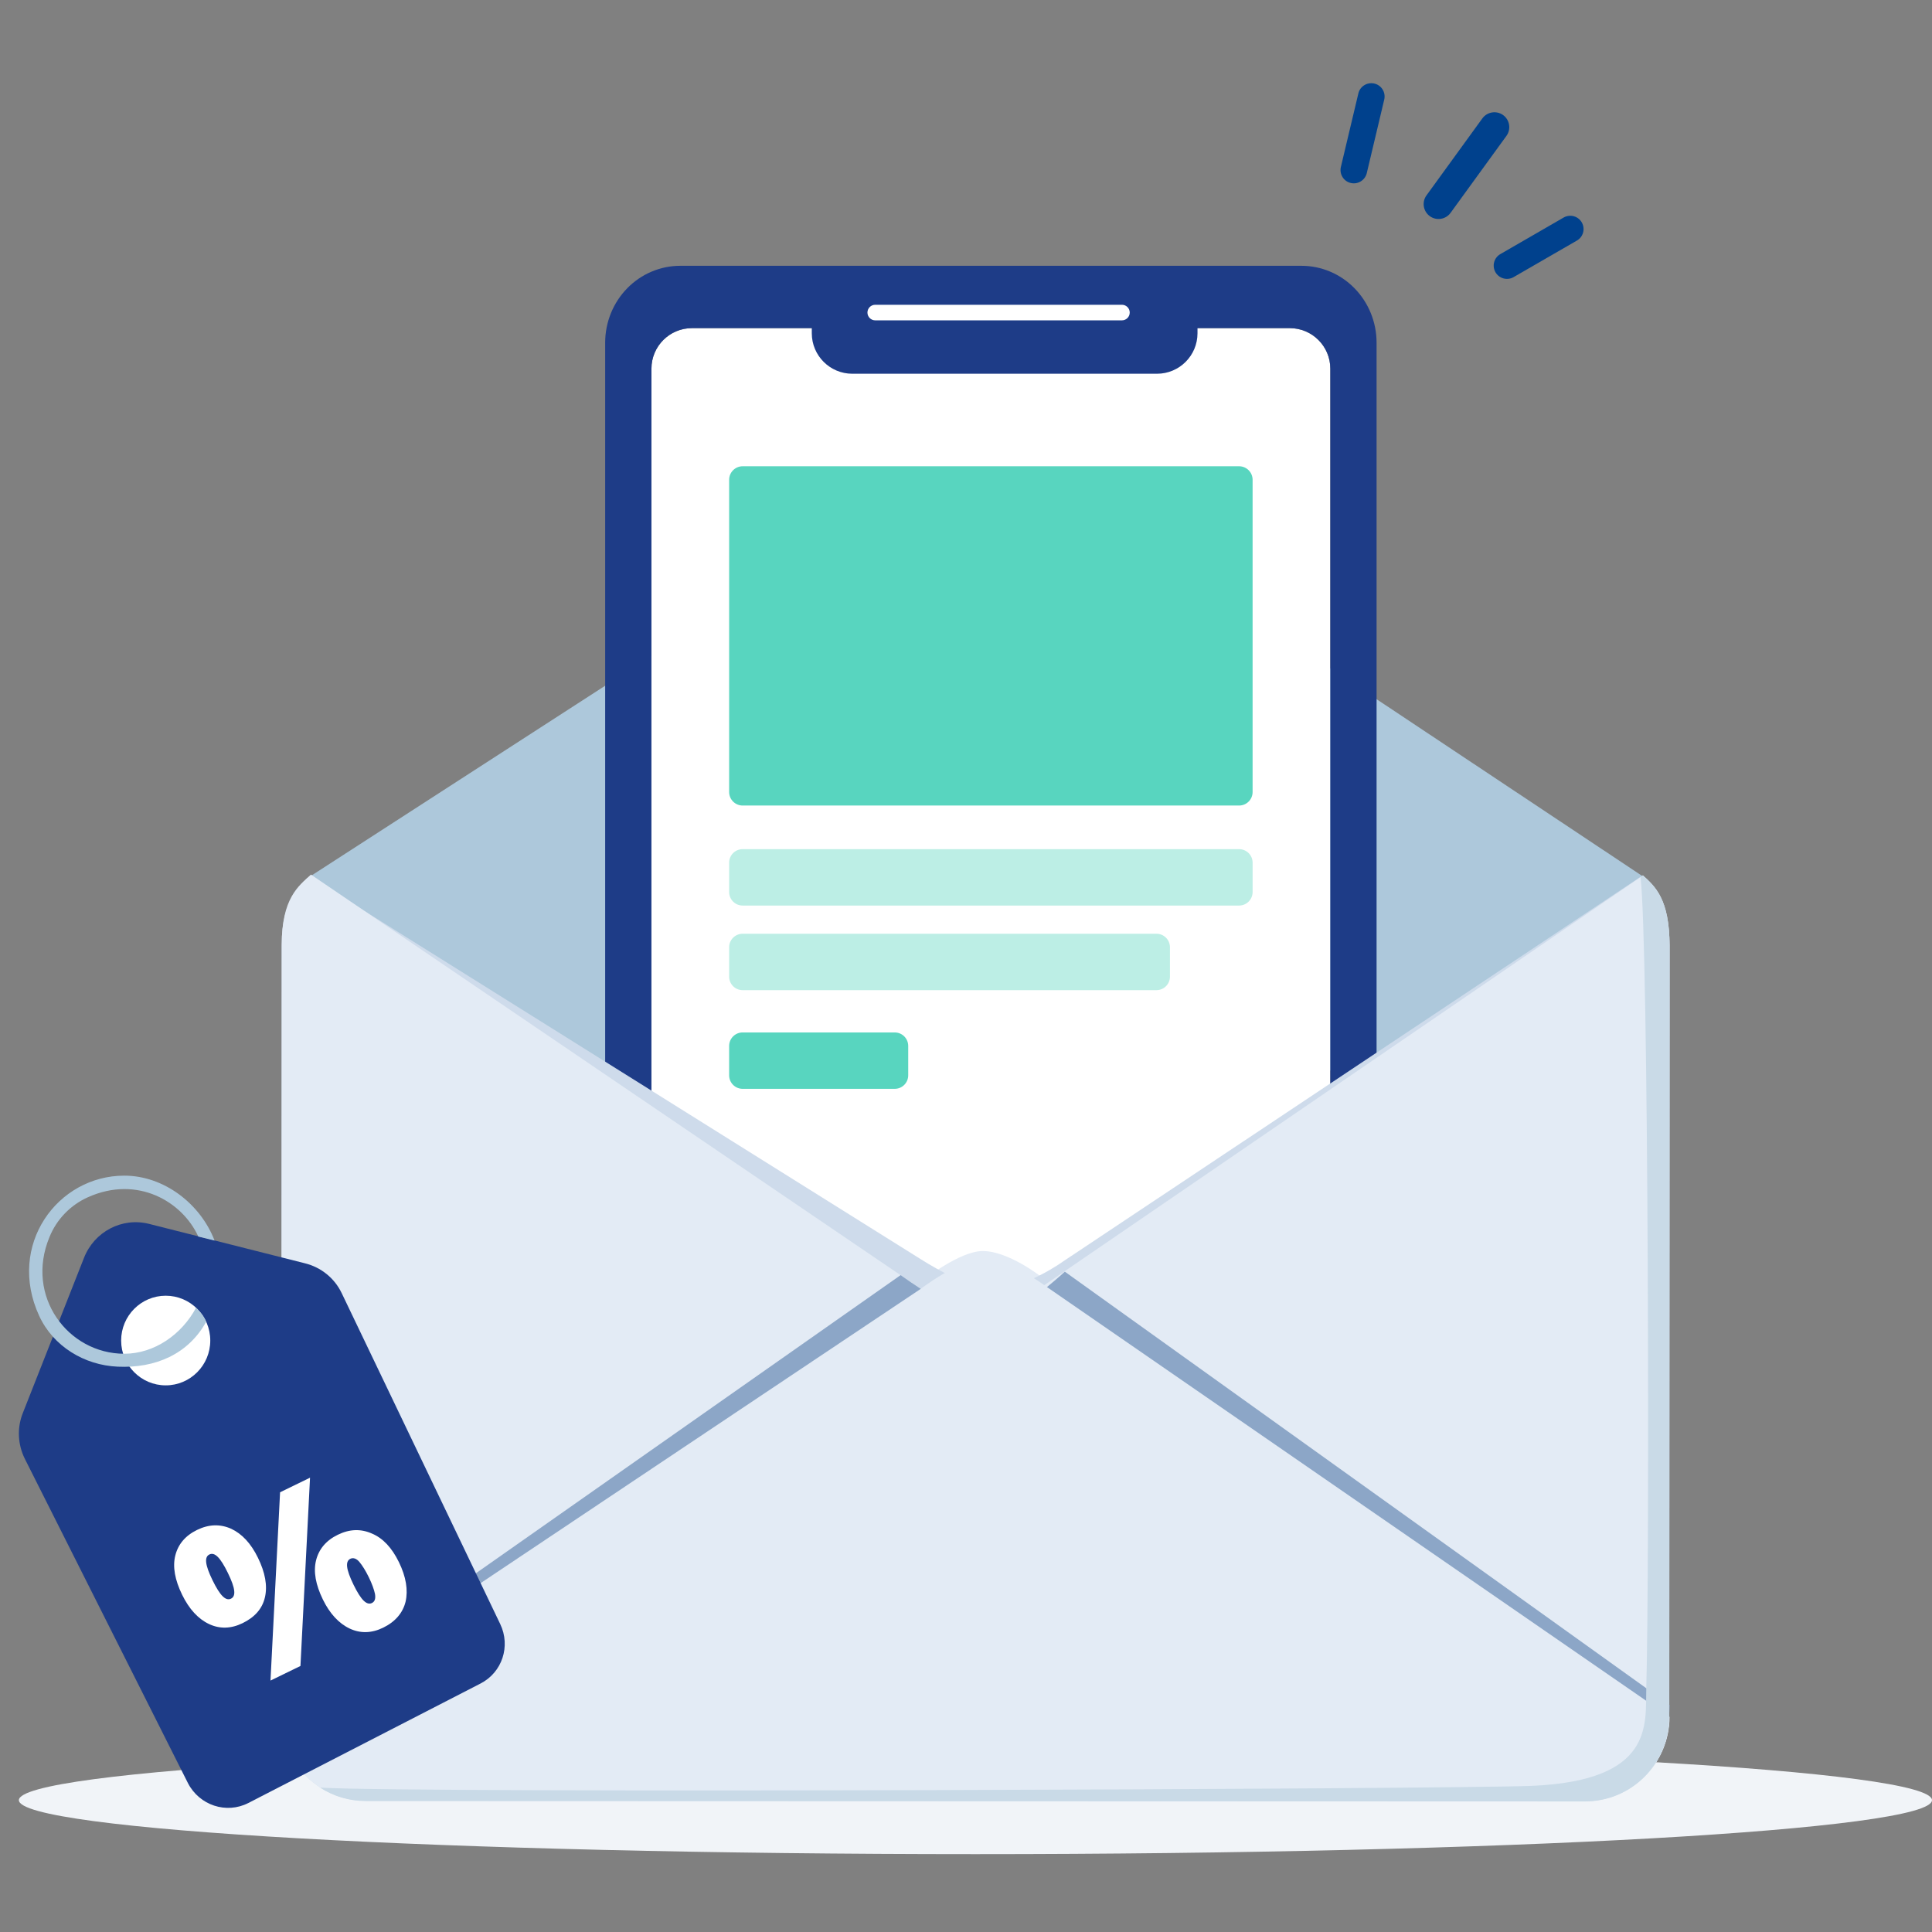
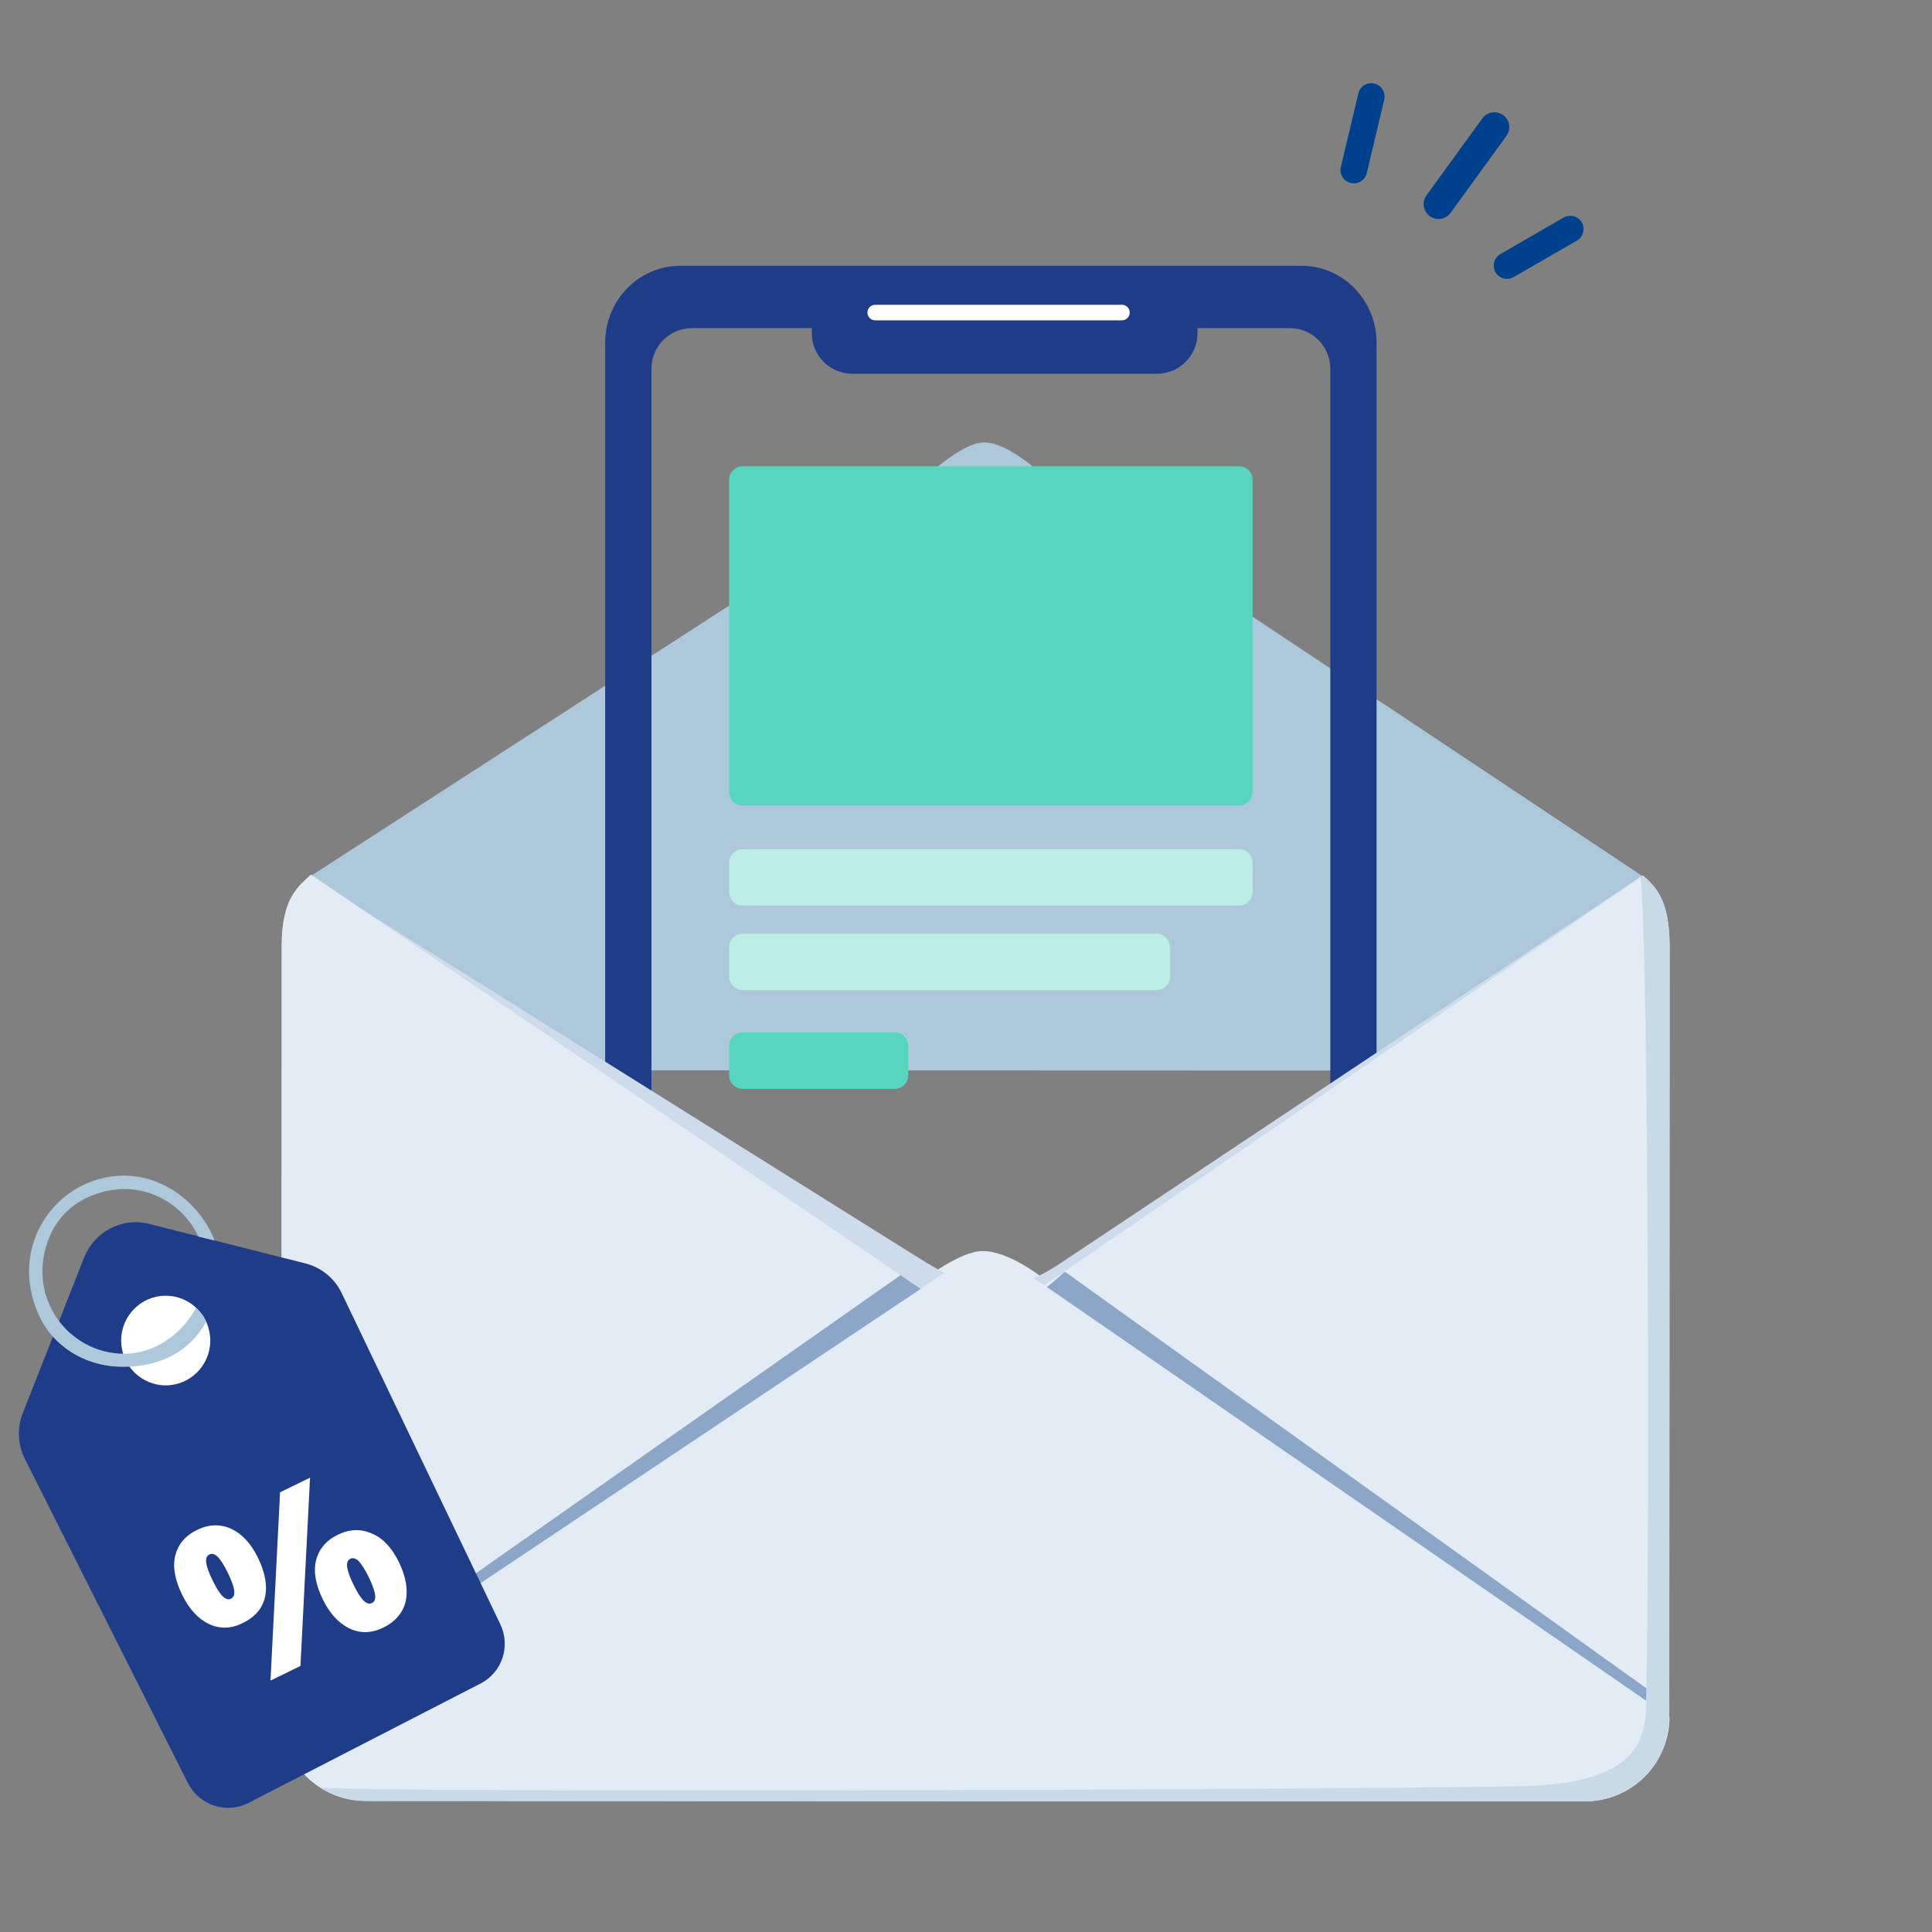
<svg xmlns="http://www.w3.org/2000/svg" width="142" height="142" viewBox="0 0 142 142" fill="none">
  <rect x="0" y="0" width="142" height="142" fill="#808080" stroke="none" />
  <g clip-path="url(#clip0_92_970)">
-     <path d="M71.694 136.277C110.523 136.277 142 134.502 142 132.31C142 130.12 110.523 128.344 71.694 128.344C32.865 128.344 1.388 130.12 1.388 132.31C1.388 134.502 32.865 136.277 71.694 136.277Z" fill="#F1F4F8" />
    <path d="M121.072 64.629C121.072 69.223 119.925 78.691 116.515 78.691L26.862 78.661C23.453 78.661 22.511 69.193 22.515 64.595L67.686 35.402C67.686 35.402 70.578 32.516 72.337 32.516C74.307 32.516 77.158 35.405 77.158 35.405L121.072 64.629Z" fill="#ADC8DB" />
-     <path d="M94.797 24.118H50.86C49.215 24.118 47.881 25.451 47.881 27.095V111.623C47.881 113.268 49.215 114.601 50.86 114.601H94.797C96.442 114.601 97.776 113.268 97.776 111.623V27.095C97.776 25.451 96.442 24.118 94.797 24.118Z" fill="white" />
    <path d="M54.584 62.412C54.036 62.412 53.591 62.856 53.591 63.404V65.564C53.591 66.112 54.036 66.557 54.584 66.557H91.072C91.621 66.557 92.065 66.112 92.065 65.564V63.404C92.065 62.856 91.621 62.412 91.072 62.412H54.584ZM54.584 68.629C54.036 68.629 53.591 69.074 53.591 69.622V71.782C53.591 72.33 54.036 72.775 54.584 72.775H84.997C85.546 72.775 85.99 72.33 85.99 71.782V69.622C85.99 69.074 85.546 68.629 84.997 68.629H54.584Z" fill="#BCEEE5" />
    <path d="M54.584 34.27C54.036 34.27 53.591 34.715 53.591 35.263V58.213C53.591 58.761 54.036 59.206 54.584 59.206H91.072C91.621 59.206 92.065 58.761 92.065 58.213V35.263C92.065 34.715 91.621 34.27 91.072 34.27H54.584ZM54.584 75.883C54.036 75.883 53.591 76.327 53.591 76.875V79.035C53.591 79.584 54.036 80.028 54.584 80.028H65.76C66.309 80.028 66.753 79.584 66.753 79.035V76.875C66.753 76.327 66.309 75.883 65.76 75.883H54.584Z" fill="#58D5BF" />
-     <path d="M62.645 19.536H85.036H85.041H95.653C97.115 19.535 98.518 20.127 99.553 21.184C100.589 22.241 101.173 23.676 101.177 25.174V122.707C101.176 123.45 101.032 124.183 100.754 124.868C100.475 125.554 100.068 126.175 99.555 126.699C99.042 127.222 98.434 127.637 97.764 127.92C97.094 128.202 96.377 128.347 95.653 128.345H49.99C49.267 128.346 48.55 128.201 47.882 127.918C47.213 127.635 46.605 127.219 46.094 126.696C45.582 126.172 45.176 125.551 44.899 124.866C44.622 124.182 44.479 123.449 44.479 122.707V25.174C44.483 23.677 45.066 22.243 46.1 21.187C47.135 20.13 48.536 19.536 49.997 19.536H62.64H62.645ZM59.666 24.118H50.86C49.215 24.118 47.881 25.451 47.881 27.095V111.623C47.881 113.268 49.215 114.601 50.86 114.601H94.797C96.442 114.601 97.776 113.268 97.776 111.623V27.095C97.776 25.451 96.442 24.118 94.797 24.118H88.015V24.493C88.015 26.137 86.681 27.47 85.036 27.47H62.645C61 27.47 59.666 26.137 59.666 24.493V24.118Z" fill="#1E3C87" />
+     <path d="M62.645 19.536H85.036H85.041H95.653C97.115 19.535 98.518 20.127 99.553 21.184C100.589 22.241 101.173 23.676 101.177 25.174V122.707C101.176 123.45 101.032 124.183 100.754 124.868C100.475 125.554 100.068 126.175 99.555 126.699C99.042 127.222 98.434 127.637 97.764 127.92C97.094 128.202 96.377 128.347 95.653 128.345H49.99C49.267 128.346 48.55 128.201 47.882 127.918C47.213 127.635 46.605 127.219 46.094 126.696C45.582 126.172 45.176 125.551 44.899 124.866C44.622 124.182 44.479 123.449 44.479 122.707V25.174C44.483 23.677 45.066 22.243 46.1 21.187C47.135 20.13 48.536 19.536 49.997 19.536H62.64H62.645ZM59.666 24.118H50.86C49.215 24.118 47.881 25.451 47.881 27.095V111.623H94.797C96.442 114.601 97.776 113.268 97.776 111.623V27.095C97.776 25.451 96.442 24.118 94.797 24.118H88.015V24.493C88.015 26.137 86.681 27.47 85.036 27.47H62.645C61 27.47 59.666 26.137 59.666 24.493V24.118Z" fill="#1E3C87" />
    <path d="M63.756 22.973C63.756 23.289 64.013 23.545 64.329 23.545H82.461C82.777 23.545 83.034 23.289 83.034 22.973C83.034 22.656 82.777 22.4 82.461 22.4H64.329C64.013 22.4 63.756 22.656 63.756 22.973Z" fill="white" />
    <path d="M120.176 124.837C120.189 126.419 119.579 127.942 118.479 129.072C117.378 130.203 115.878 130.85 114.305 130.872L29.083 130.838C28.301 130.827 27.53 130.662 26.812 130.352C26.094 130.041 25.444 129.591 24.899 129.029C24.354 128.465 23.925 127.799 23.636 127.069C23.347 126.339 23.204 125.559 23.216 124.773L67.885 94.066C67.885 94.066 70.559 91.942 72.236 91.95C74.111 91.95 76.482 93.809 76.482 93.809L120.176 124.837Z" fill="#E3EBF5" />
    <path d="M122.689 126.192C122.684 127.835 122.031 129.411 120.873 130.571C119.714 131.731 118.145 132.382 116.511 132.381L26.858 132.351C25.222 132.351 23.652 131.698 22.494 130.535C21.335 129.373 20.683 127.796 20.68 126.15L20.706 69.45C20.706 66.022 22.106 65.041 22.886 64.513L67.671 92.547C67.671 92.547 71.118 94.764 72.832 94.764C75.323 94.764 78.151 92.705 78.151 92.705L120.573 64.449C121.14 65.796 122.715 66.063 122.708 69.492L122.689 126.192Z" fill="#CEDBEB" />
    <path d="M122.689 126.191C122.684 127.835 122.031 129.41 120.873 130.57C119.714 131.73 118.145 132.381 116.511 132.38L26.858 132.35C25.222 132.35 23.652 131.697 22.494 130.535C21.335 129.372 20.683 127.795 20.68 126.149L20.706 69.449C20.706 66.021 21.929 65.123 22.856 64.282L67.674 94.73C67.674 94.73 70.349 96.615 72.063 96.615C73.778 96.615 76.726 94.477 76.726 94.477L120.754 64.35C121.631 65.146 122.715 66.078 122.708 69.506L122.689 126.191Z" fill="#E3EBF5" />
    <path d="M122.712 125.31C122.712 128.738 120.454 131.385 118.544 131.385L28.892 131.355C25.482 131.355 20.707 129.092 20.71 125.649L66.197 93.719C66.197 93.719 70.882 97.114 72.596 97.114C73.678 97.114 75.652 95.661 76.961 94.589C77.726 93.963 78.264 93.467 78.264 93.467L122.712 125.31Z" fill="#8CA6C7" />
    <path d="M122.712 126.191C122.707 127.837 122.051 129.413 120.891 130.574C119.73 131.734 118.159 132.384 116.522 132.379L26.87 132.349C26.058 132.351 25.254 132.193 24.504 131.882C23.753 131.571 23.071 131.115 22.497 130.539C21.922 129.963 21.465 129.28 21.154 128.526C20.842 127.773 20.681 126.965 20.68 126.149L67.674 94.729C67.674 94.729 70.492 92.56 72.251 92.556C74.216 92.556 76.726 94.442 76.726 94.442L122.712 126.191Z" fill="#E3EBF5" />
    <path d="M120.753 64.336L120.573 64.449C121.173 69.001 121.251 115.601 121 124.095C120.922 126.705 121.631 130.883 112.557 131.26C106.686 131.495 30.658 131.811 23.527 131.388C24.519 132.032 25.674 132.373 26.854 132.373L116.507 132.404C118.143 132.405 119.714 131.752 120.872 130.589C122.031 129.426 122.683 127.848 122.685 126.203L122.711 69.491C122.711 66.063 121.631 65.131 120.753 64.336Z" fill="#C9DAE7" />
    <path d="M18.248 132.521L35.318 123.737C36.914 122.915 37.544 120.993 36.767 119.368L25.114 95.044C24.589 93.946 23.602 93.144 22.405 92.849L10.962 89.956C8.967 89.449 6.93 90.526 6.175 92.447L1.681 103.849C1.24 104.947 1.303 106.172 1.828 107.227L13.817 131.064C14.657 132.69 16.631 133.345 18.248 132.521Z" fill="#1E3C87" />
    <path d="M12.18 101.822C13.989 101.822 15.455 100.347 15.455 98.528C15.455 96.709 13.989 95.234 12.18 95.234C10.371 95.234 8.904 96.709 8.904 98.528C8.904 100.347 10.371 101.822 12.18 101.822Z" fill="white" />
    <path d="M18.96 114.495C19.488 115.579 19.668 116.54 19.474 117.392C19.281 118.245 18.716 118.87 17.826 119.302C16.982 119.713 16.154 119.738 15.363 119.365C14.573 118.993 13.902 118.27 13.385 117.21C12.857 116.127 12.678 115.164 12.882 114.336C13.087 113.507 13.617 112.87 14.484 112.448C15.351 112.026 16.18 112.002 16.993 112.363C17.784 112.735 18.444 113.435 18.96 114.495ZM15.622 116.149C15.898 116.715 16.151 117.116 16.371 117.329C16.591 117.543 16.789 117.592 16.976 117.501C17.164 117.41 17.247 117.224 17.214 116.919C17.182 116.614 17.033 116.191 16.746 115.603C16.471 115.037 16.217 114.636 15.997 114.422C15.777 114.209 15.579 114.159 15.392 114.251C15.204 114.342 15.121 114.528 15.154 114.832C15.186 115.138 15.346 115.585 15.622 116.149ZM22.787 108.609L22.083 122.447L19.881 123.52L20.585 109.681L22.787 108.609ZM29.319 114.814C29.847 115.896 30.003 116.87 29.81 117.722C29.605 118.551 29.051 119.199 28.161 119.633C27.318 120.044 26.489 120.068 25.699 119.696C24.908 119.322 24.237 118.6 23.732 117.564C23.203 116.48 23.024 115.518 23.229 114.689C23.434 113.861 23.964 113.224 24.831 112.802C25.698 112.379 26.526 112.355 27.34 112.716C28.143 113.054 28.802 113.754 29.319 114.814ZM25.981 116.468C26.256 117.034 26.51 117.435 26.73 117.648C26.95 117.861 27.148 117.911 27.335 117.82C27.546 117.717 27.618 117.507 27.562 117.156C27.495 116.838 27.346 116.415 27.105 115.92C26.864 115.426 26.622 115.048 26.414 114.8C26.206 114.551 25.961 114.466 25.75 114.569C25.563 114.661 25.48 114.846 25.513 115.151C25.545 115.456 25.705 115.903 25.981 116.468Z" fill="white" />
    <path d="M8.653 100.449C6.197 100.344 3.908 98.95 2.879 96.712C0.486 91.518 4.223 86.409 9.136 86.409C12.034 86.409 14.722 88.457 15.771 91.18L14.575 90.885C13.399 88.309 10.102 86.366 6.47 87.992C5.189 88.562 4.16 89.618 3.635 90.927C1.829 95.276 5 99.499 9.136 99.499C11.341 99.499 13.357 98.085 14.407 96.121L14.47 96.184C14.764 96.48 14.953 96.691 15.12 97.071L15.162 97.135C13.84 99.541 11.404 100.576 8.653 100.449Z" fill="#ADC8DB" />
    <path d="M98.55 12.285C98.435 12.815 98.765 13.336 99.292 13.452C99.818 13.57 100.34 13.237 100.46 12.711L101.743 7.306C101.86 6.777 101.529 6.255 101.003 6.139C100.472 6.024 99.95 6.354 99.835 6.88L98.55 12.285ZM105.091 15.889C104.601 15.534 104.491 14.849 104.843 14.363L108.949 8.705C109.304 8.216 109.99 8.105 110.477 8.457C110.966 8.812 111.076 9.497 110.725 9.983L106.618 15.641C106.263 16.134 105.577 16.241 105.091 15.889ZM109.909 19.998C109.648 19.526 109.813 18.931 110.285 18.67L114.936 15.983C115.409 15.722 116.004 15.887 116.266 16.359C116.527 16.831 116.362 17.426 115.889 17.688L111.238 20.374C110.77 20.636 110.171 20.47 109.909 19.998Z" fill="#00418D" />
  </g>
  <defs>
    <clipPath id="clip0_92_970">
      <rect width="142" height="142" fill="white" />
    </clipPath>
  </defs>
</svg>